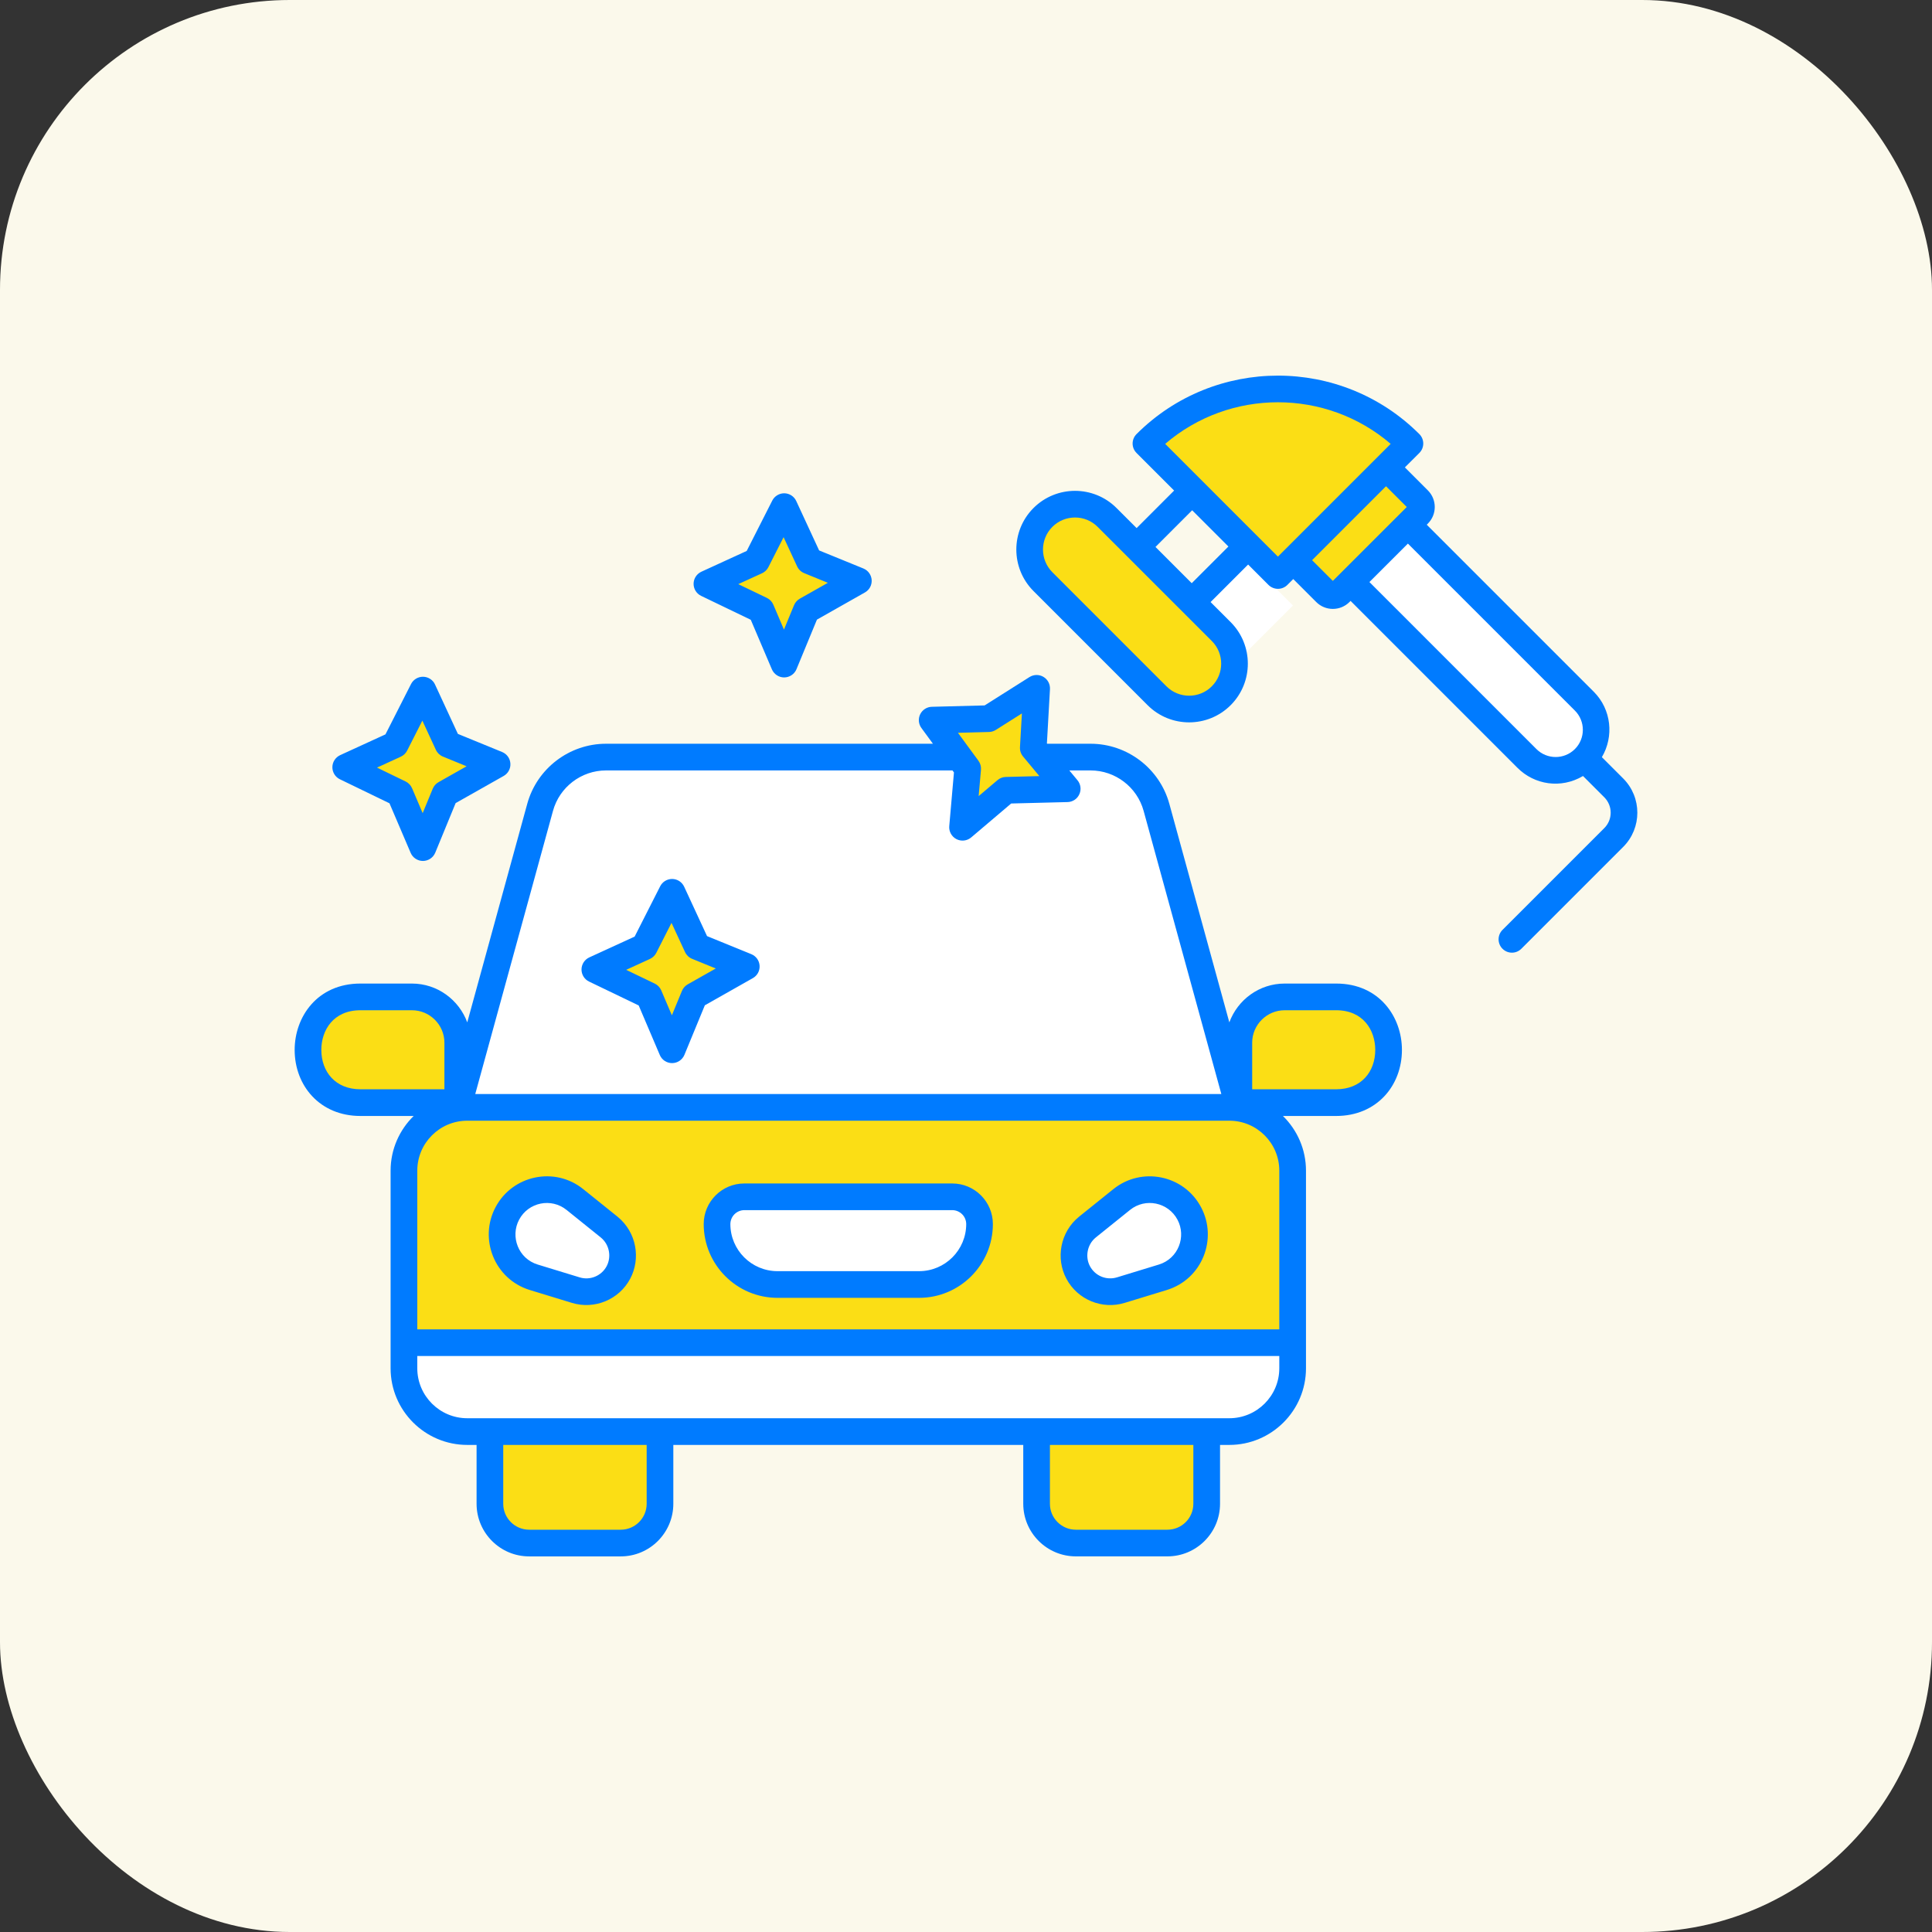
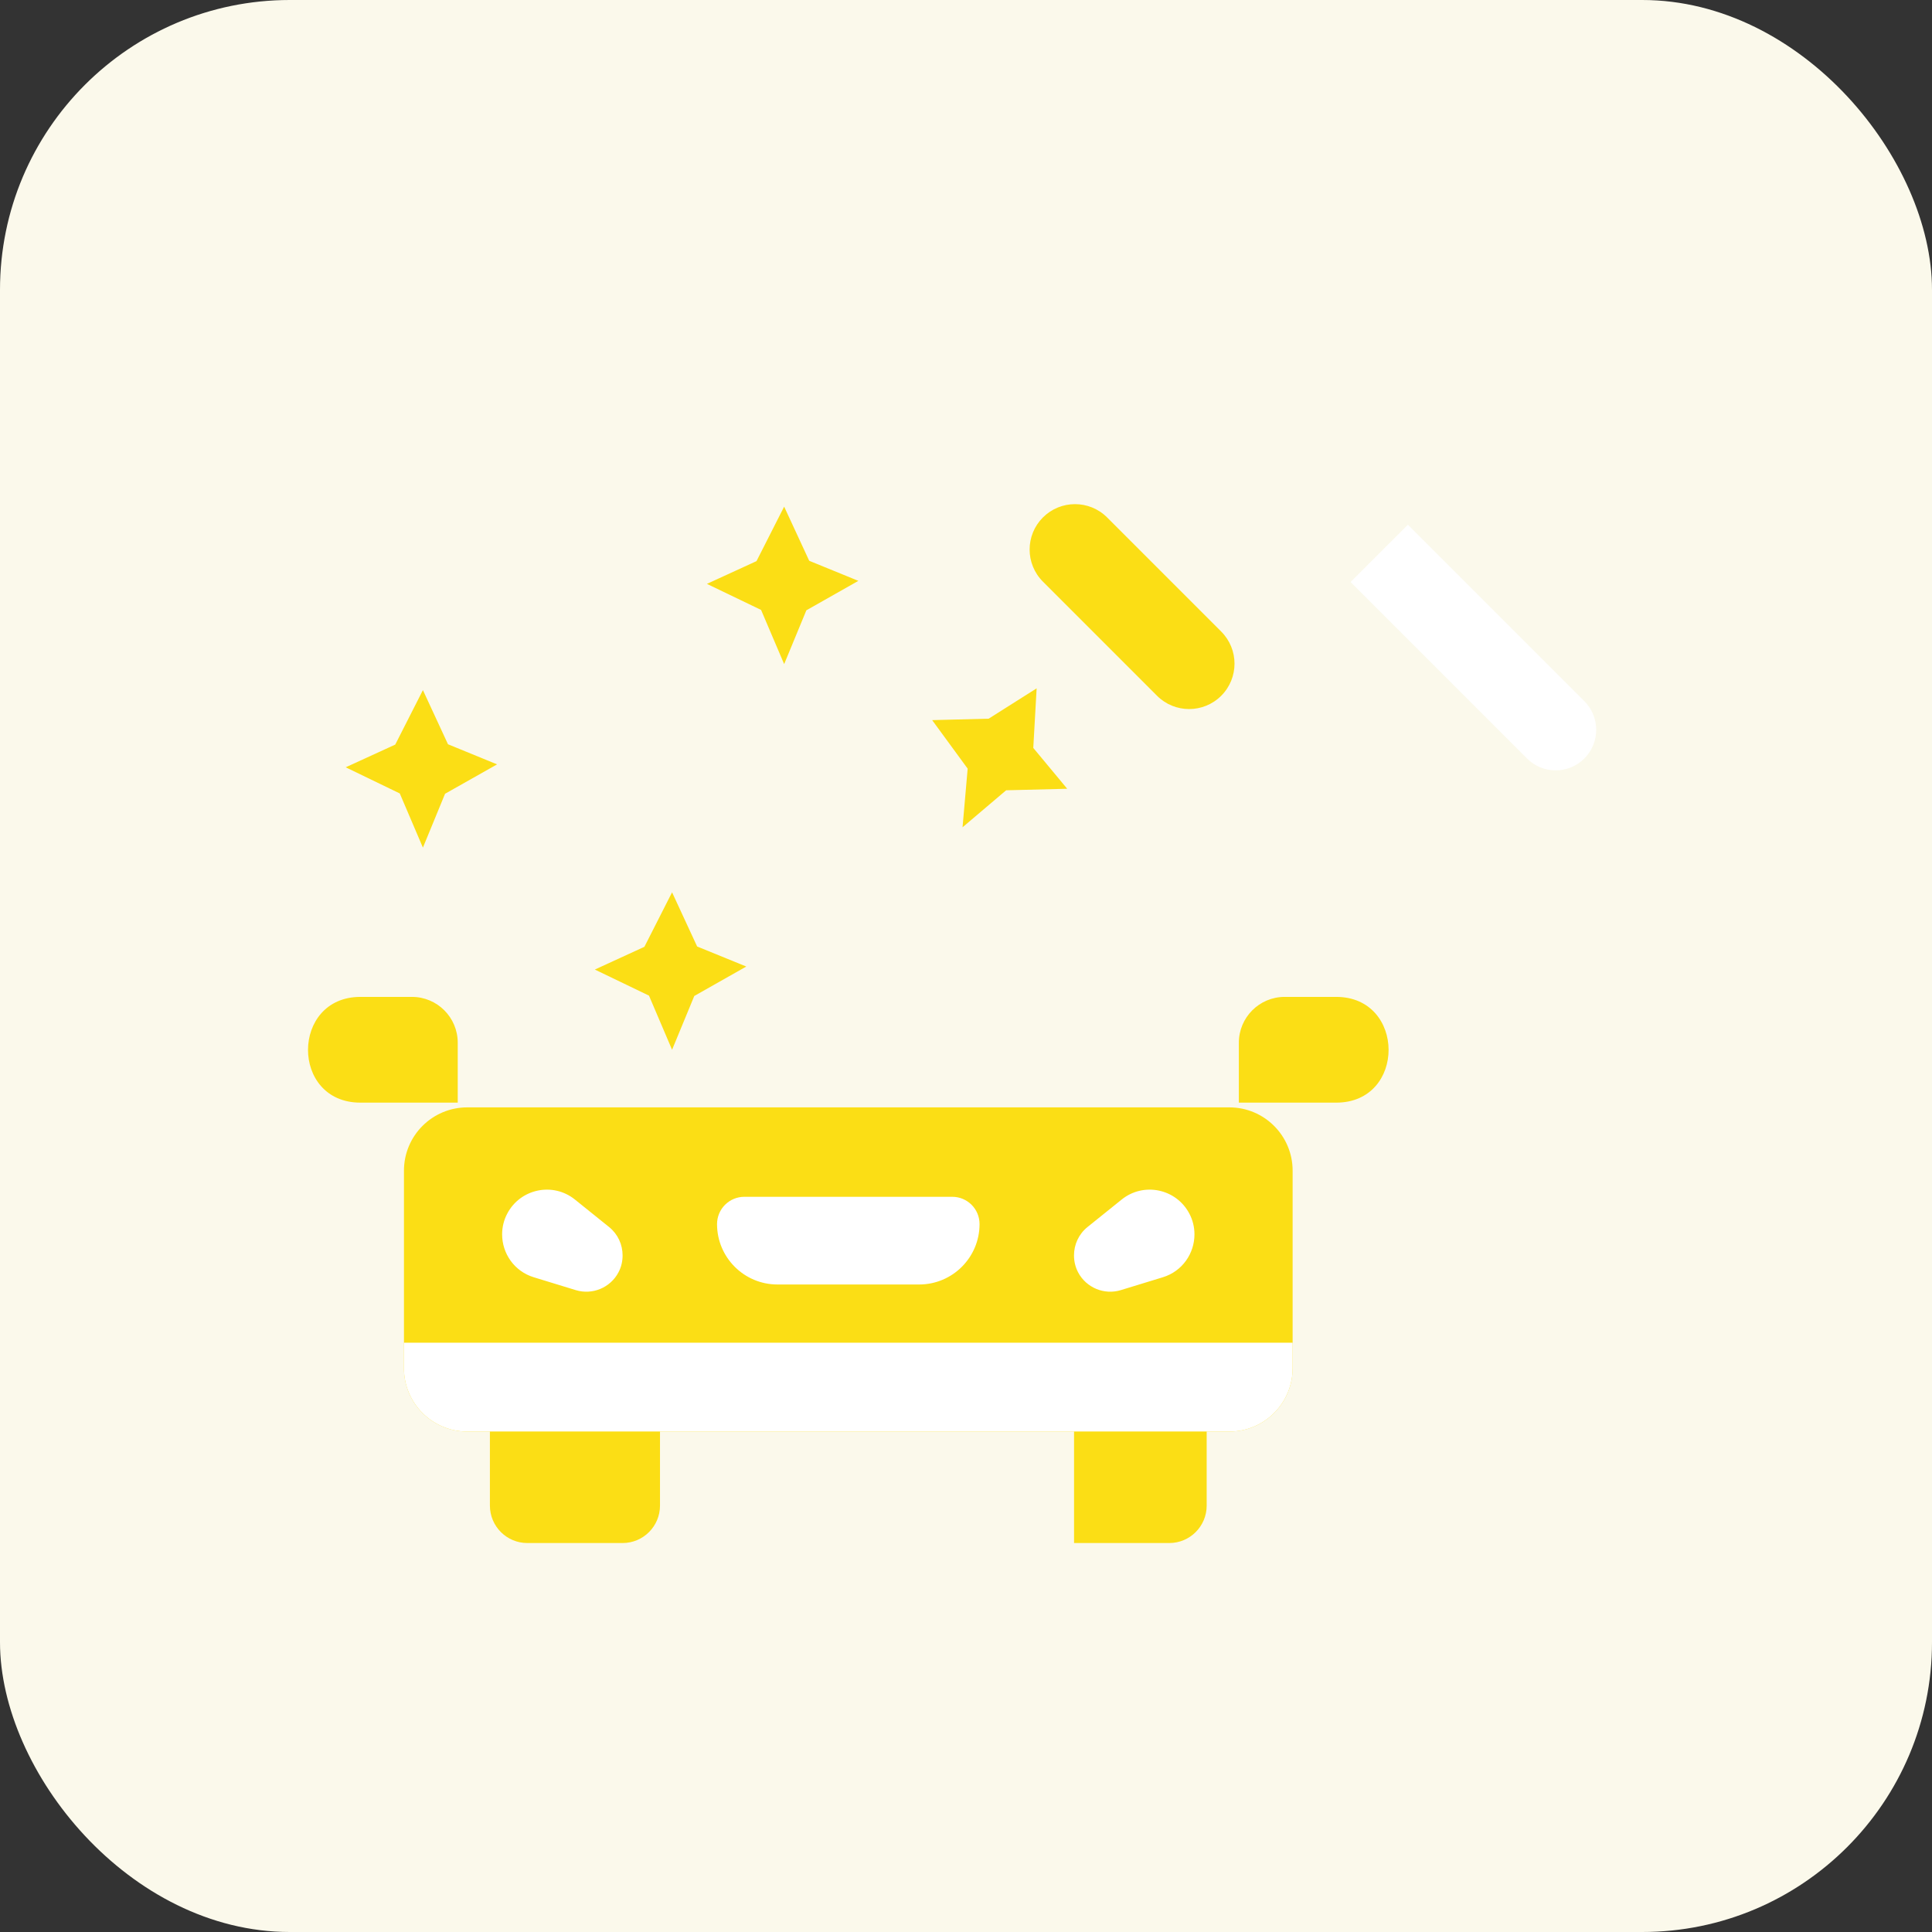
<svg xmlns="http://www.w3.org/2000/svg" width="80" height="80" viewBox="0 0 80 80" fill="none">
  <rect x="0" y="0" width="80" height="80" fill="#333333" stroke="none" />
  <rect width="80" height="80" rx="12" fill="#FBF9EB" />
-   <path d="M47.888 33.431L51.298 45.854H18.954L22.365 33.431C22.529 32.833 22.885 32.305 23.378 31.929C23.871 31.553 24.474 31.35 25.094 31.35H45.159C45.779 31.35 46.382 31.553 46.874 31.929C47.368 32.305 47.724 32.833 47.888 33.431Z" fill="white" />
  <path d="M55.328 45.658H51.298V43.178C51.298 42.129 52.147 41.279 53.196 41.279H55.328C58.212 41.279 58.232 45.658 55.328 45.658ZM14.925 45.658H18.954V43.178C18.954 42.129 18.105 41.279 17.057 41.279H14.925C12.041 41.279 12.02 45.658 14.925 45.658ZM53.525 48.475V56.657C53.525 58.105 52.352 59.278 50.904 59.278H19.348C17.9 59.278 16.727 58.105 16.727 56.657V48.475C16.727 47.027 17.9 45.854 19.348 45.854H50.904C52.352 45.854 53.525 47.027 53.525 48.475Z" fill="#FBDE15" />
  <path d="M16.727 55.598V56.657C16.727 58.105 17.9 59.278 19.348 59.278H50.904C52.352 59.278 53.525 58.105 53.525 56.657V55.598H16.727Z" fill="white" />
-   <path d="M27.329 59.278V62.343C27.329 63.2 26.635 63.894 25.779 63.894H21.837C20.98 63.894 20.286 63.2 20.286 62.343V59.278H27.329ZM49.966 59.278V62.343C49.966 63.2 49.272 63.894 48.416 63.894H44.474C43.618 63.894 42.923 63.2 42.923 62.343V59.278H49.966Z" fill="#FBDE15" />
+   <path d="M27.329 59.278V62.343C27.329 63.2 26.635 63.894 25.779 63.894H21.837C20.98 63.894 20.286 63.2 20.286 62.343V59.278H27.329ZM49.966 59.278V62.343C49.966 63.2 49.272 63.894 48.416 63.894H44.474V59.278H49.966Z" fill="#FBDE15" />
  <path d="M49.46 51.113C49.46 51.898 48.962 52.641 48.149 52.889L46.411 53.421C45.721 53.632 44.979 53.32 44.644 52.688C44.525 52.463 44.472 52.224 44.472 51.984C44.472 51.539 44.663 51.108 45.027 50.812L46.444 49.672C47.349 48.94 48.699 49.217 49.245 50.247C49.387 50.513 49.461 50.811 49.46 51.113ZM20.792 51.113C20.792 51.898 21.29 52.641 22.104 52.889L23.841 53.421C24.531 53.632 25.273 53.32 25.608 52.688C25.728 52.463 25.78 52.224 25.78 51.984C25.78 51.539 25.589 51.108 25.225 50.812L23.808 49.672C22.903 48.94 21.553 49.217 21.007 50.247C20.865 50.513 20.791 50.811 20.792 51.113ZM40.561 50.686C40.561 52.068 39.441 53.188 38.058 53.188H32.194C30.812 53.188 29.691 52.068 29.691 50.686C29.691 50.538 29.721 50.391 29.777 50.254C29.834 50.117 29.917 49.992 30.022 49.888C30.127 49.783 30.251 49.7 30.388 49.643C30.525 49.586 30.672 49.557 30.82 49.557H39.432C40.056 49.557 40.561 50.062 40.561 50.686Z" fill="white" />
-   <path d="M58.381 18.365L52.916 23.83L47.452 18.365C50.47 15.347 55.363 15.347 58.381 18.365ZM58.734 21.291L55.488 24.538C55.449 24.577 55.402 24.608 55.351 24.629C55.3 24.65 55.245 24.661 55.19 24.661C55.135 24.661 55.08 24.65 55.029 24.629C54.978 24.608 54.932 24.577 54.893 24.538L53.551 23.195L57.392 19.354L58.735 20.696C58.813 20.775 58.858 20.882 58.858 20.994C58.858 21.105 58.813 21.212 58.734 21.291Z" fill="#FBDE15" />
  <path d="M58.298 21.728L55.924 24.101L63.23 31.407C63.885 32.063 64.948 32.063 65.604 31.407C66.259 30.752 66.259 29.689 65.604 29.033L58.298 21.728Z" fill="white" />
-   <path d="M49.297 25.091L51.426 22.962L53.539 25.074L51.41 27.203L49.297 25.091Z" fill="white" />
  <path d="M50.568 28.81C51.302 28.076 51.302 26.886 50.568 26.152L45.843 21.426C45.109 20.692 43.919 20.692 43.185 21.426C42.451 22.16 42.451 23.35 43.185 24.084L47.91 28.81C48.644 29.544 49.834 29.544 50.568 28.81ZM20.583 31.651L18.429 32.868L17.512 35.098L16.554 32.855L14.315 31.772L16.366 30.832L17.512 28.576L18.55 30.818L20.583 31.651ZM32.47 20.979L31.325 23.235L29.272 24.177L31.515 25.256L32.47 27.499L33.39 25.271L35.543 24.052L33.508 23.221L32.47 20.979ZM27.829 36.949L26.683 39.205L24.631 40.147L26.873 41.227L27.829 43.469L28.749 41.241L30.902 40.022L28.867 39.192L27.829 36.949ZM42.925 28.503L40.938 29.759L38.599 29.819L40.069 31.828L39.857 34.256L41.662 32.724L44.191 32.661L42.786 30.97L42.925 28.503Z" fill="#FBDE15" />
-   <path d="M12.201 43.474C12.201 44.951 13.241 46.21 14.924 46.21H17.129C16.541 46.786 16.174 47.588 16.174 48.474V56.658C16.174 58.41 17.601 59.831 19.348 59.831H19.734V62.268C19.734 63.469 20.71 64.447 21.912 64.447H25.703C26.904 64.447 27.881 63.469 27.881 62.268V59.831H42.371V62.268C42.371 63.469 43.348 64.446 44.549 64.446H48.34C49.541 64.446 50.519 63.469 50.519 62.268V59.831H50.904C52.65 59.831 54.078 58.411 54.078 56.658V48.474C54.078 47.588 53.711 46.786 53.123 46.21H55.328C57.005 46.21 58.051 44.958 58.051 43.474C58.051 42.109 57.115 40.727 55.328 40.727H53.196C52.142 40.727 51.249 41.399 50.904 42.334L48.42 33.285H48.42C48.018 31.82 46.677 30.797 45.158 30.797H43.361L43.35 30.784L43.477 28.534C43.482 28.433 43.46 28.332 43.412 28.242C43.364 28.153 43.293 28.078 43.205 28.027C43.118 27.975 43.018 27.949 42.916 27.95C42.815 27.952 42.716 27.981 42.63 28.035L40.771 29.21L38.584 29.267C38.484 29.269 38.386 29.299 38.301 29.354C38.216 29.408 38.148 29.485 38.103 29.576C38.059 29.666 38.04 29.767 38.049 29.867C38.058 29.968 38.094 30.064 38.154 30.145L38.631 30.797H25.093C23.575 30.797 22.233 31.82 21.832 33.285L19.348 42.334C19.003 41.399 18.11 40.727 17.056 40.727H14.924C13.137 40.727 12.201 42.109 12.201 43.474ZM50.904 46.406C52.045 46.406 52.973 47.334 52.973 48.474V55.046H17.279V48.474C17.279 47.334 18.207 46.406 19.348 46.406H50.904ZM26.777 62.268C26.777 62.86 26.295 63.342 25.703 63.342H21.912C21.32 63.342 20.838 62.86 20.838 62.268V59.831H26.777V62.268ZM49.414 62.268C49.414 62.86 48.933 63.342 48.34 63.342H44.549C43.957 63.342 43.475 62.86 43.475 62.268V59.831H49.414L49.414 62.268ZM50.904 58.726H19.348C18.207 58.726 17.279 57.798 17.279 56.657V56.15H52.973V56.657C52.973 57.798 52.045 58.726 50.904 58.726ZM51.85 43.177C51.85 42.435 52.454 41.832 53.196 41.832H55.328C56.446 41.832 56.946 42.657 56.946 43.474C56.946 44.38 56.363 45.105 55.328 45.105H51.85V43.177ZM40.953 30.31C41.052 30.308 41.149 30.278 41.233 30.225L42.314 29.542L42.235 30.939C42.227 31.078 42.272 31.215 42.361 31.323L43.038 32.137L41.648 32.172C41.522 32.175 41.401 32.221 41.305 32.303L40.524 32.965L40.62 31.876C40.632 31.742 40.594 31.609 40.515 31.501L39.667 30.344L40.953 30.31ZM22.898 33.577C23.168 32.591 24.071 31.902 25.094 31.902H39.44L39.501 31.986L39.307 34.207C39.297 34.316 39.32 34.425 39.373 34.521C39.426 34.617 39.506 34.695 39.603 34.746C39.7 34.796 39.81 34.816 39.919 34.804C40.028 34.792 40.13 34.747 40.214 34.677L41.871 33.271L44.205 33.212C44.308 33.21 44.409 33.178 44.496 33.121C44.582 33.063 44.651 32.983 44.693 32.888C44.736 32.794 44.752 32.689 44.738 32.587C44.724 32.484 44.682 32.387 44.615 32.307L44.279 31.902H45.159C46.181 31.902 47.084 32.591 47.355 33.577H47.355L50.573 45.302H19.679L22.898 33.577ZM14.924 41.832H17.056C17.798 41.832 18.402 42.435 18.402 43.177V45.105H14.924C13.893 45.105 13.306 44.384 13.306 43.474C13.306 42.657 13.806 41.832 14.924 41.832Z" fill="#007BFF" />
-   <path d="M46.572 53.949L48.31 53.418C49.792 52.964 50.426 51.289 49.733 49.988C49.019 48.642 47.262 48.3 46.098 49.242L44.678 50.383C43.897 51.02 43.71 52.11 44.156 52.947C44.619 53.821 45.641 54.236 46.572 53.949ZM45.373 51.242L46.792 50.101C47.424 49.589 48.372 49.78 48.758 50.506C49.129 51.203 48.794 52.114 47.987 52.362L46.25 52.893C46.038 52.957 45.811 52.946 45.607 52.862C45.403 52.777 45.235 52.624 45.132 52.429C44.931 52.054 45.008 51.54 45.373 51.242ZM21.942 53.418L23.68 53.949C24.613 54.235 25.633 53.821 26.096 52.948C26.534 52.125 26.369 51.032 25.571 50.381L24.155 49.243C22.979 48.29 21.225 48.656 20.52 49.986C19.824 51.289 20.464 52.965 21.942 53.418ZM21.495 50.505C21.879 49.78 22.828 49.589 23.462 50.102L24.876 51.24C25.247 51.542 25.32 52.055 25.12 52.43C25.016 52.625 24.848 52.778 24.644 52.862C24.44 52.947 24.213 52.958 24.002 52.893L22.265 52.362C21.459 52.115 21.123 51.203 21.495 50.505ZM32.194 53.741H38.059C39.743 53.741 41.113 52.37 41.113 50.686C41.113 49.759 40.359 49.005 39.432 49.005H30.82C29.893 49.005 29.139 49.759 29.139 50.686C29.139 52.37 30.509 53.741 32.194 53.741ZM30.82 50.109H39.432C39.585 50.11 39.731 50.171 39.84 50.279C39.948 50.387 40.008 50.533 40.009 50.686C40.009 51.761 39.134 52.636 38.059 52.636H32.194C31.119 52.636 30.243 51.761 30.243 50.686C30.244 50.533 30.305 50.387 30.413 50.279C30.521 50.171 30.667 50.11 30.82 50.109ZM46.233 21.036C45.285 20.088 43.743 20.088 42.795 21.036C41.847 21.984 41.847 23.526 42.795 24.474L47.52 29.2C48.468 30.149 50.011 30.148 50.959 29.2C51.907 28.252 51.907 26.709 50.959 25.761L50.128 24.93L51.682 23.376L52.526 24.221C52.577 24.272 52.638 24.312 52.705 24.34C52.772 24.368 52.844 24.382 52.917 24.382C52.989 24.382 53.061 24.368 53.128 24.34C53.195 24.312 53.256 24.272 53.307 24.221L53.551 23.977L54.503 24.929C54.882 25.309 55.499 25.308 55.878 24.929L55.924 24.882L62.839 31.798C63.535 32.493 64.631 32.676 65.549 32.133L66.432 33.016C66.6 33.185 66.695 33.414 66.695 33.652C66.695 33.891 66.6 34.12 66.432 34.288L62.215 38.505C62.163 38.556 62.123 38.617 62.095 38.684C62.067 38.751 62.053 38.823 62.053 38.896C62.053 38.968 62.067 39.04 62.095 39.107C62.123 39.174 62.163 39.235 62.215 39.286C62.266 39.337 62.327 39.378 62.394 39.406C62.461 39.434 62.533 39.448 62.605 39.448C62.678 39.448 62.75 39.434 62.817 39.406C62.884 39.378 62.944 39.337 62.996 39.286L67.213 35.069C67.994 34.288 67.994 33.017 67.213 32.235L66.33 31.352C66.835 30.497 66.728 29.377 65.994 28.643L59.079 21.728L59.125 21.681C59.505 21.302 59.505 20.685 59.125 20.306L58.173 19.354L58.772 18.756C58.823 18.704 58.864 18.644 58.892 18.577C58.919 18.51 58.934 18.438 58.934 18.365C58.934 18.293 58.919 18.221 58.892 18.154C58.864 18.087 58.823 18.026 58.772 17.975C55.542 14.746 50.289 14.747 47.061 17.975C47.01 18.026 46.969 18.087 46.941 18.154C46.914 18.221 46.899 18.293 46.899 18.365C46.899 18.438 46.914 18.51 46.941 18.577C46.969 18.644 47.01 18.704 47.061 18.756L48.618 20.313L47.065 21.867L46.233 21.036ZM65.213 29.424C65.652 29.863 65.652 30.578 65.213 31.017C64.774 31.456 64.059 31.456 63.62 31.017L56.705 24.101L58.298 22.509L65.213 29.424ZM58.251 20.994L55.19 24.054L54.331 23.196L57.392 20.135L58.251 20.994ZM57.585 18.38L52.916 23.049L48.248 18.38C50.925 16.083 54.908 16.083 57.585 18.38ZM50.178 28.419C49.661 28.937 48.819 28.937 48.3 28.419L43.576 23.694C43.059 23.176 43.059 22.334 43.576 21.817C44.09 21.302 44.933 21.297 45.452 21.817L50.178 26.542C50.696 27.059 50.696 27.901 50.178 28.419ZM49.365 21.129L50.866 22.63L49.347 24.149L47.846 22.648L49.365 21.129ZM16.127 33.262L17.004 35.314C17.046 35.414 17.117 35.498 17.207 35.558C17.298 35.618 17.404 35.65 17.512 35.65H17.516C17.624 35.649 17.73 35.616 17.821 35.555C17.911 35.494 17.981 35.408 18.023 35.308L18.867 33.255L20.855 32.131C20.945 32.08 21.019 32.005 21.069 31.913C21.118 31.822 21.141 31.719 21.134 31.616C21.128 31.512 21.092 31.412 21.032 31.328C20.971 31.244 20.888 31.178 20.792 31.139L18.96 30.389L18.013 28.343C17.97 28.249 17.901 28.169 17.814 28.113C17.727 28.056 17.626 28.025 17.522 28.023H17.512C17.41 28.023 17.31 28.051 17.223 28.105C17.136 28.158 17.066 28.234 17.02 28.325L15.961 30.409L14.085 31.269C13.99 31.313 13.909 31.383 13.852 31.471C13.795 31.558 13.764 31.661 13.763 31.765C13.762 31.87 13.791 31.973 13.846 32.062C13.901 32.151 13.981 32.223 14.075 32.268L16.127 33.262ZM16.596 31.333C16.709 31.281 16.802 31.193 16.858 31.082L17.489 29.84L18.049 31.05C18.108 31.177 18.212 31.276 18.341 31.329L19.32 31.73L18.158 32.388C18.05 32.449 17.966 32.544 17.919 32.658L17.502 33.67L17.062 32.638C17.009 32.515 16.914 32.416 16.794 32.358L15.611 31.785L16.596 31.333ZM31.088 25.664L31.962 27.715C32.005 27.814 32.075 27.899 32.166 27.959C32.256 28.019 32.362 28.051 32.47 28.051H32.473C32.582 28.05 32.688 28.017 32.779 27.956C32.869 27.896 32.939 27.81 32.981 27.709L33.828 25.657L35.815 24.532C35.905 24.481 35.979 24.406 36.029 24.314C36.078 24.223 36.1 24.12 36.094 24.017C36.087 23.913 36.052 23.814 35.991 23.729C35.931 23.645 35.848 23.58 35.752 23.54L33.918 22.792L32.971 20.747C32.928 20.653 32.859 20.573 32.772 20.516C32.685 20.459 32.584 20.428 32.48 20.426H32.47C32.368 20.426 32.269 20.455 32.182 20.508C32.095 20.561 32.024 20.637 31.978 20.728L30.92 22.813L29.042 23.674C28.947 23.718 28.866 23.788 28.809 23.876C28.752 23.964 28.721 24.066 28.72 24.171C28.719 24.276 28.748 24.379 28.803 24.468C28.859 24.557 28.938 24.628 29.033 24.674L31.088 25.664ZM31.555 23.737C31.668 23.685 31.761 23.596 31.817 23.485L32.447 22.244L33.007 23.453C33.066 23.58 33.17 23.68 33.3 23.733L34.28 24.133L33.118 24.79C33.011 24.851 32.926 24.946 32.879 25.06L32.462 26.07L32.023 25.04C31.971 24.916 31.875 24.816 31.755 24.758L30.57 24.188L31.555 23.737ZM31.111 39.51L29.277 38.762L28.33 36.717C28.287 36.623 28.217 36.543 28.131 36.486C28.044 36.429 27.943 36.398 27.839 36.396H27.829C27.727 36.396 27.627 36.425 27.54 36.478C27.453 36.531 27.383 36.608 27.337 36.698L26.279 38.783L24.401 39.644C24.305 39.688 24.225 39.758 24.168 39.846C24.111 39.934 24.08 40.036 24.079 40.141C24.078 40.246 24.107 40.349 24.162 40.438C24.217 40.527 24.297 40.599 24.391 40.644L26.447 41.634L27.321 43.685C27.363 43.785 27.434 43.87 27.524 43.93C27.615 43.989 27.721 44.021 27.829 44.021H27.832C27.941 44.02 28.047 43.988 28.137 43.927C28.228 43.866 28.298 43.78 28.34 43.68L29.186 41.627L31.174 40.502C31.264 40.451 31.338 40.376 31.388 40.285C31.437 40.193 31.46 40.09 31.453 39.986C31.447 39.883 31.411 39.783 31.351 39.699C31.29 39.615 31.207 39.55 31.111 39.51ZM28.477 40.76C28.369 40.821 28.285 40.916 28.238 41.03L27.821 42.041L27.381 41.01C27.329 40.887 27.233 40.787 27.113 40.729L25.928 40.159L26.914 39.707C27.027 39.655 27.119 39.566 27.176 39.455L27.806 38.214L28.366 39.423C28.425 39.55 28.529 39.65 28.658 39.703L29.638 40.103L28.477 40.76Z" fill="#007BFF" />
</svg>